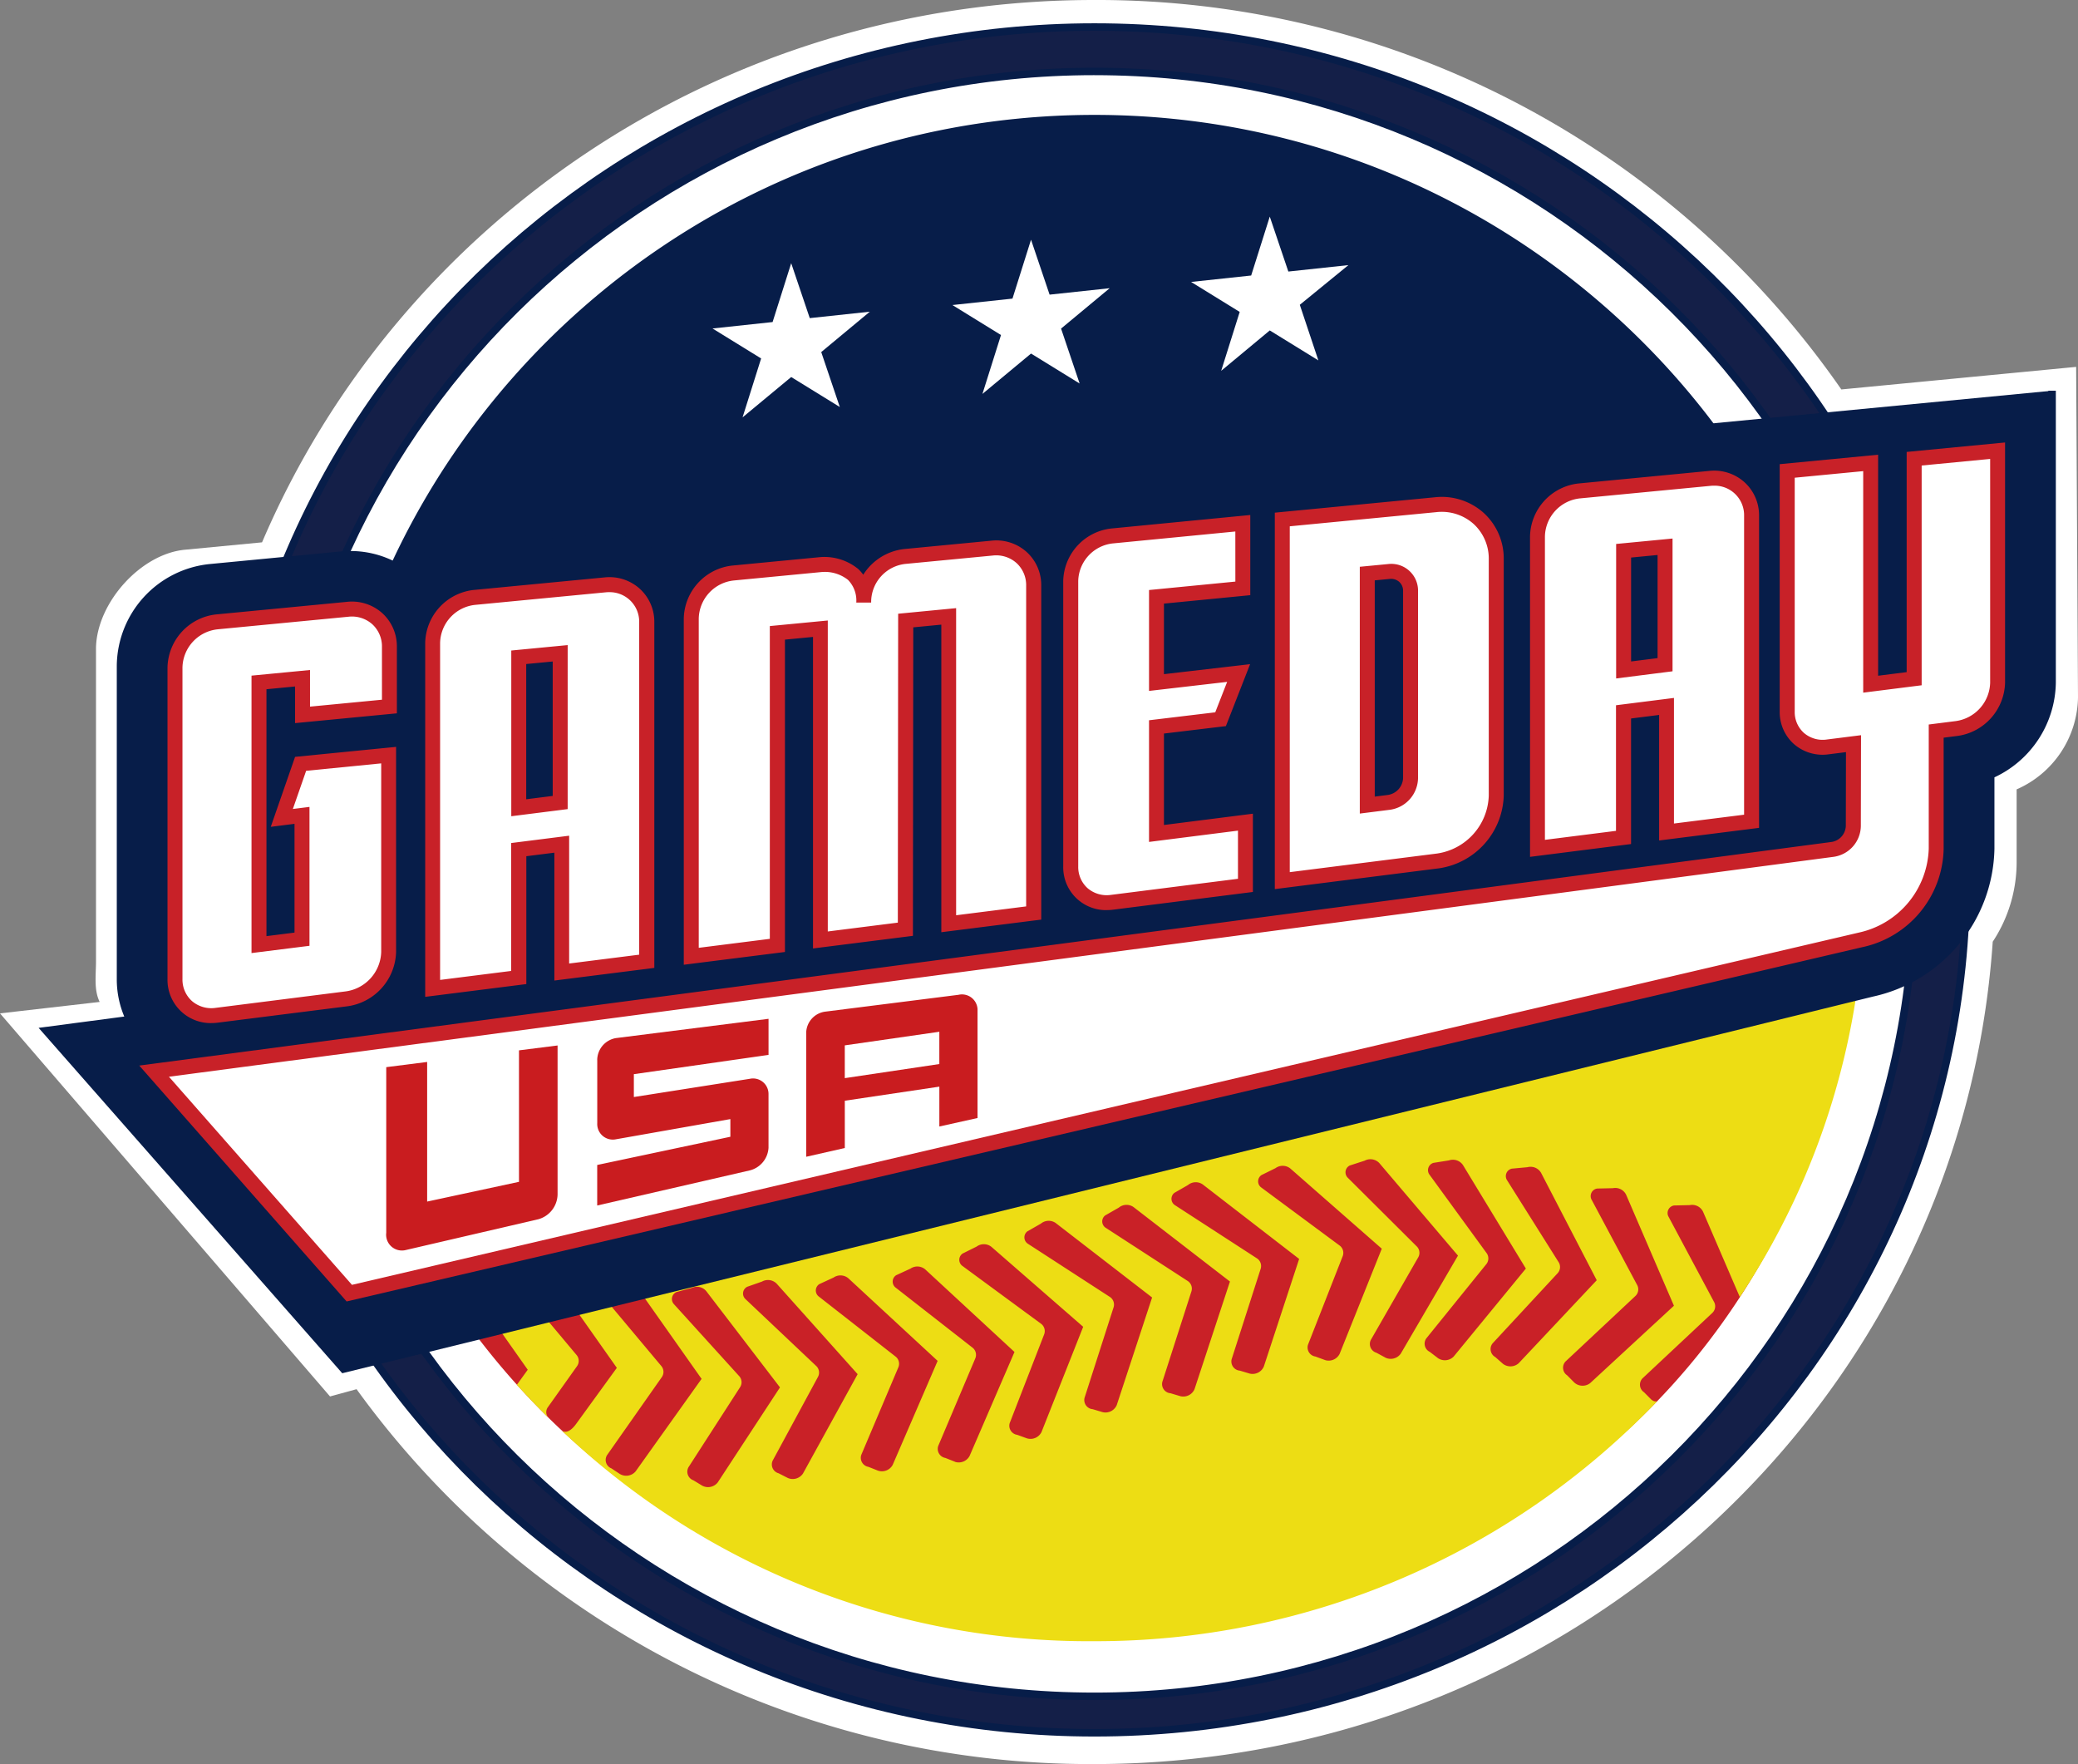
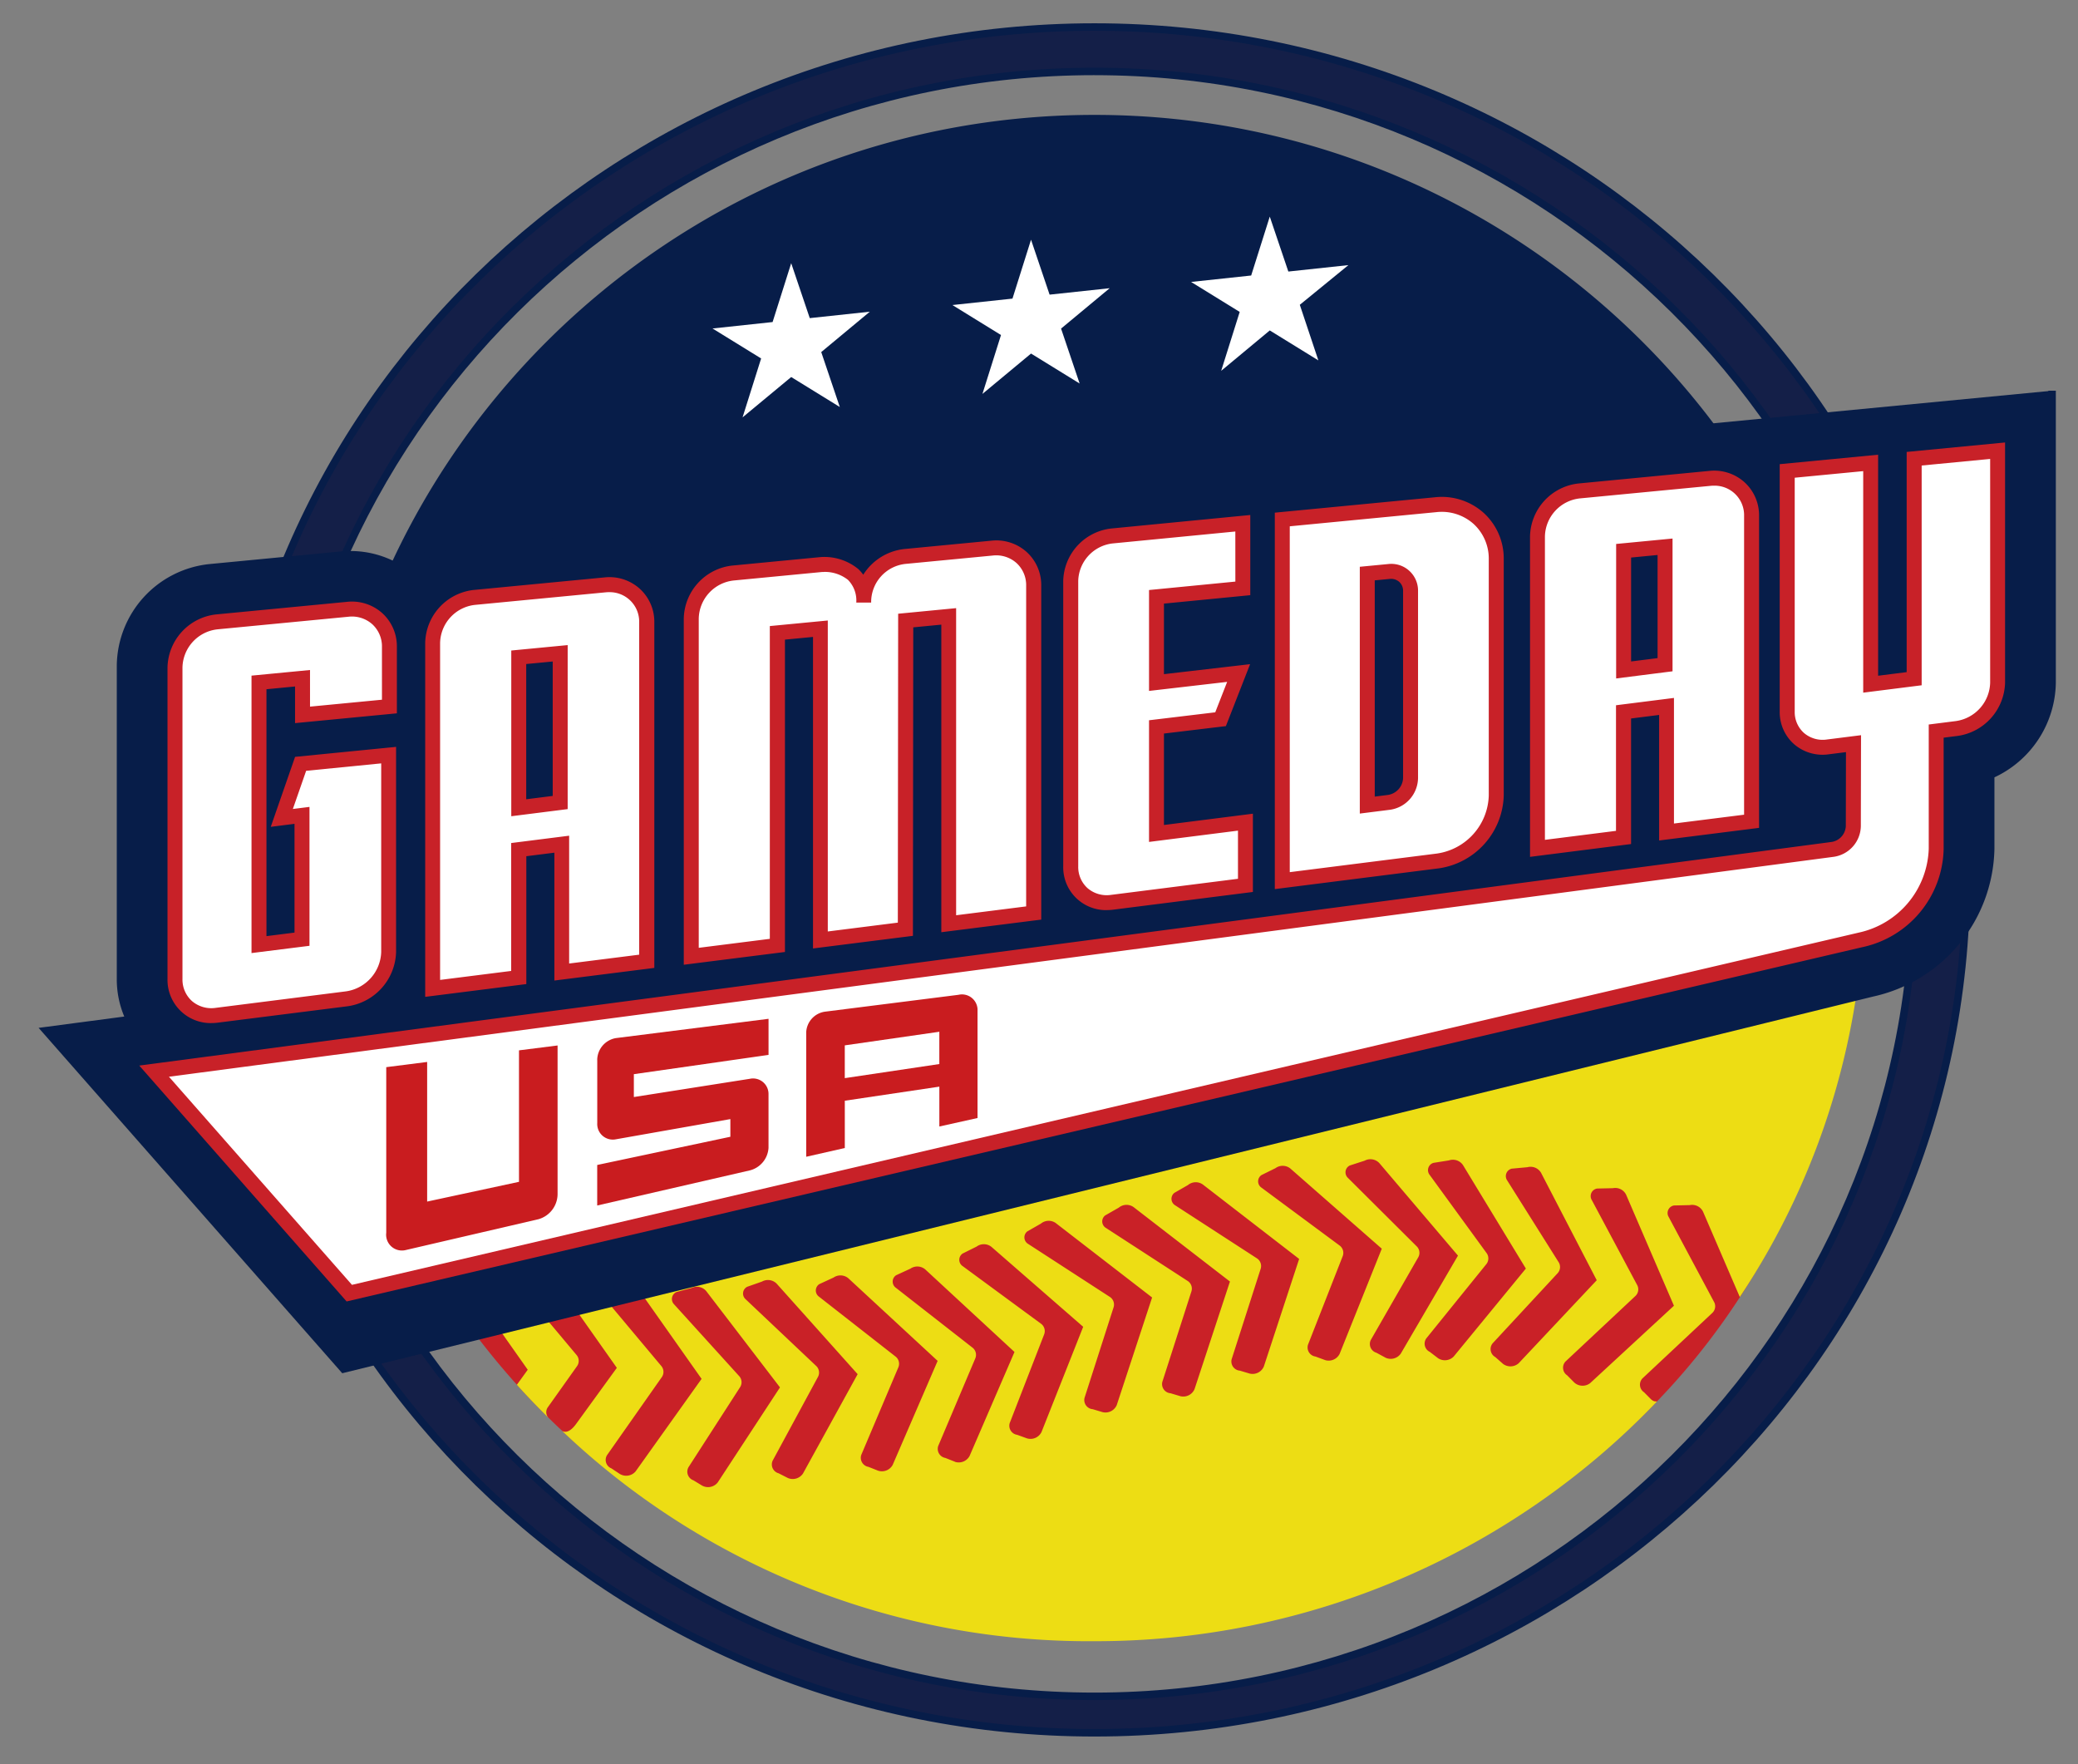
<svg xmlns="http://www.w3.org/2000/svg" width="200" height="169.764" viewBox="0 0 200 169.764">
  <rect x="0" y="0" width="200" height="169.764" fill="#808080" stroke="none" />
  <g transform="translate(100 84.882)">
    <g transform="translate(-100 -84.882)">
-       <path d="M199.822,35.307l-22.6,2.172A87.149,87.149,0,0,0,105.274,0C69.216,0,38.3,21.542,25.222,52.193L17.84,52.9c-4.285.376-8.512,5.1-8.6,9.431v30.14c0,1.413-.217,2.781.353,3.951L0,97.523l31.764,36.866,2.554-.7a87.177,87.177,0,0,0,70.956,36.077c45.922,0,83.5-34.939,86.519-79.14a13.866,13.866,0,0,0,2.3-7.546V75.966A9.831,9.831,0,0,0,200,67.1Z" fill="#fff" />
      <path d="M44.052,129.829A72.187,72.187,0,0,0,76.889,182.2L168.6,174.4c14.465-13.051,20.727-30.327,22.607-44.567Z" transform="translate(-12.354 -36.411)" fill="#c92127" />
      <path d="M171.092,139.394l-.694-.7a.876.876,0,0,1-.152-1.334l6.724-6.3a.879.879,0,0,0,.189-1.016l-4.427-8.288a.734.734,0,0,1,.558-1.037l1.51-.034a1.164,1.164,0,0,1,1.277.633l3.51,8.146.029.068a71.744,71.744,0,0,0,12.014-39.812c0-40.278-33.188-72.93-74.127-72.93S43.376,49.446,43.376,89.724a71.876,71.876,0,0,0,10.36,37.217l1.122-.308a1.171,1.171,0,0,1,1.382.364l6.718,9.531-1.047,1.449c.982,1.094,2.009,2.159,3.056,3.194a.811.811,0,0,1-.092-1.009l2.834-3.988a.877.877,0,0,0-.026-1.033l-6.052-7.226a.731.731,0,0,1,.331-1.128l1.471-.336a1.171,1.171,0,0,1,1.382.364l6.718,9.531-3.907,5.38c-.3.42-.818.974-1.351.7a73.535,73.535,0,0,0,51.23,20.225,74.714,74.714,0,0,0,54.13-23.057c-.162-.05-.244.04-.542-.2M71.839,146.57l-.825-.547a.878.878,0,0,1-.425-1.275l5.276-7.514a.878.878,0,0,0-.025-1.033l-6.052-7.226a.731.731,0,0,1,.33-1.128l1.471-.336a1.171,1.171,0,0,1,1.382.365l6.719,9.53-6.351,8.906a1.187,1.187,0,0,1-1.5.256m7.91,1.115-.845-.514a.88.88,0,0,1-.476-1.258L83.4,138.2a.877.877,0,0,0-.067-1.031L77,130.185a.73.73,0,0,1,.285-1.139l1.456-.392a1.172,1.172,0,0,1,1.4.31l7.094,9.263-5.99,9.145a1.187,1.187,0,0,1-1.489.314m9.692-1.168a1.186,1.186,0,0,1-1.461.425l-.883-.45a.881.881,0,0,1-.572-1.219l4.362-8.061a.879.879,0,0,0-.146-1.023L83.883,129.7a.729.729,0,0,1,.2-1.157l1.422-.5a1.174,1.174,0,0,1,1.415.205l7.79,8.706Zm8.636-.836a1.181,1.181,0,0,1-1.413.558l-.922-.366a.884.884,0,0,1-.686-1.161l3.57-8.43a.88.88,0,0,0-.244-1l-7.449-5.826a.729.729,0,0,1,.084-1.17l1.367-.63a1.175,1.175,0,0,1,1.429.073l8.589,7.945Zm5.992-.3-.922-.366a.884.884,0,0,1-.686-1.161l3.57-8.43a.88.88,0,0,0-.244-1L98.337,128.6a.729.729,0,0,1,.084-1.17l1.367-.63a1.175,1.175,0,0,1,1.429.073l8.589,7.945-4.324,10.012a1.182,1.182,0,0,1-1.413.558m8.334-2.857a1.181,1.181,0,0,1-1.4.6l-.933-.338a.885.885,0,0,1-.721-1.14l3.313-8.531a.88.88,0,0,0-.274-1l-7.623-5.605a.729.729,0,0,1,.049-1.172l1.348-.67a1.174,1.174,0,0,1,1.43.031l8.826,7.689Zm7.244-2.6a1.18,1.18,0,0,1-1.358.679l-.951-.284a.885.885,0,0,1-.788-1.1l2.795-8.709a.88.88,0,0,0-.333-.979l-7.946-5.153a.729.729,0,0,1-.022-1.173l1.305-.747a1.174,1.174,0,0,1,1.43-.052l9.272,7.162Zm7.487-1.535a1.179,1.179,0,0,1-1.358.679l-.951-.284a.885.885,0,0,1-.788-1.1l2.8-8.709a.881.881,0,0,0-.334-.979l-7.945-5.153a.729.729,0,0,1-.022-1.173l1.305-.747a1.173,1.173,0,0,1,1.429-.052l9.273,7.162Zm6.67-2.177a1.18,1.18,0,0,1-1.358.68l-.951-.284a.885.885,0,0,1-.788-1.1l2.795-8.708a.883.883,0,0,0-.333-.98l-7.946-5.153a.728.728,0,0,1-.021-1.173l1.3-.747a1.175,1.175,0,0,1,1.43-.053l9.272,7.163Zm5.9-.62-.931-.342a.883.883,0,0,1-.717-1.141l3.34-8.521a.88.88,0,0,0-.271-1l-7.6-5.629a.729.729,0,0,1,.053-1.172l1.349-.666a1.176,1.176,0,0,1,1.43.035l8.8,7.716L141.1,135a1.181,1.181,0,0,1-1.4.6m5.811-.237-.871-.471a.88.88,0,0,1-.54-1.232l4.566-7.952a.876.876,0,0,0-.12-1.026l-6.69-6.659a.73.73,0,0,1,.225-1.152l1.434-.465a1.173,1.173,0,0,1,1.41.24l7.565,8.9-5.507,9.434a1.187,1.187,0,0,1-1.471.388m5.052.042-.785-.6a.877.877,0,0,1-.337-1.3l5.779-7.147a.879.879,0,0,0,.045-1.032l-5.543-7.611a.731.731,0,0,1,.407-1.1l1.49-.238a1.171,1.171,0,0,1,1.354.455l6.05,9.955-6.946,8.464a1.187,1.187,0,0,1-1.515.156m6.254.543-.742-.651a.876.876,0,0,1-.248-1.32l6.256-6.747a.879.879,0,0,0,.116-1.027l-5.01-7.96a.734.734,0,0,1,.481-1.074l1.5-.138a1.167,1.167,0,0,1,1.319.543l5.356,10.333-7.509,7.985a1.19,1.19,0,0,1-1.523.055m8.4,1.861a1.191,1.191,0,0,1-1.523-.05l-.693-.7a.876.876,0,0,1-.153-1.334l6.724-6.3a.879.879,0,0,0,.189-1.016l-4.426-8.288a.734.734,0,0,1,.557-1.037l1.51-.034a1.164,1.164,0,0,1,1.277.634l4.6,10.679Z" transform="translate(-12.165 -4.71)" fill="#eddd14" />
      <g transform="translate(30.851 11.053)">
        <path d="M191.631,89.636c-11.383,0-148.255,40.745-148.255,0a74.128,74.128,0,0,1,148.255,0" transform="translate(-43.016 -15.501)" fill="#071d49" />
        <path d="M79.227,108.017c-13.425,0-24.555-1.911-30.856-6.96A14.157,14.157,0,0,1,42.876,89.5c0-40.878,33.414-74.135,74.487-74.135S191.85,48.618,191.85,89.5v.36h-.36c-2.235,0-9.556,1.635-19.688,3.9C147.118,99.266,107.938,108.014,79.227,108.017Zm38.136-91.936C76.688,16.081,43.6,49.014,43.6,89.5a13.468,13.468,0,0,0,5.225,11c19.506,15.631,89.288.045,122.824-7.444,9.7-2.165,16.832-3.759,19.485-3.9C190.941,48.825,157.922,16.081,117.363,16.081Z" transform="translate(-42.876 -15.361)" fill="#071d49" />
      </g>
      <path d="M166.894,28.971l1.787,5.286,5.782-.619-4.678,3.82,1.787,5.351-4.677-2.884-4.677,3.886L164,38.143l-4.678-2.885,5.782-.619Z" transform="translate(-44.683 -8.125)" fill="#fff" />
      <path d="M134.96,32.06l1.787,5.286,5.782-.619-4.678,3.886,1.787,5.286-4.677-2.884L130.283,46.9l1.787-5.668-4.678-2.885,5.782-.619Z" transform="translate(-35.727 -8.991)" fill="#fff" />
      <path d="M102.881,35.2l1.787,5.286,5.782-.619-4.678,3.886,1.787,5.286-4.677-2.884L98.2,50.036l1.787-5.668-4.678-2.885,5.782-.619Z" transform="translate(-26.731 -9.871)" fill="#fff" />
      <g transform="translate(21.065 2.241)">
        <path d="M113.69,3.614c-46.345,0-83.914,36.747-83.914,82.078S67.345,167.77,113.69,167.77,197.6,131.022,197.6,85.692,160.034,3.614,113.69,3.614m0,160.647c-43.583,0-78.914-35.005-78.914-78.186S70.107,7.888,113.69,7.888,192.6,42.893,192.6,86.075s-35.331,78.186-78.913,78.186" transform="translate(-29.416 -3.254)" fill="#141f48" />
        <path d="M113.549,167.989c-46.469,0-84.274-36.981-84.274-82.437S67.08,3.114,113.549,3.114,197.821,40.1,197.821,85.552,160.017,167.989,113.549,167.989Zm0-164.156c-46.072,0-83.555,36.659-83.555,81.718s37.483,81.718,83.555,81.718S197.1,130.612,197.1,85.552,159.62,3.834,113.549,3.834Zm0,160.647c-43.712,0-79.273-35.235-79.273-78.546S69.837,7.388,113.549,7.388s79.273,35.236,79.273,78.547S157.26,164.481,113.549,164.481Zm0-156.373C70.235,8.108,35,43.021,35,85.935s35.239,77.826,78.554,77.826S192.1,128.849,192.1,85.935,156.864,8.108,113.549,8.108Z" transform="translate(-29.275 -3.114)" fill="#071d49" />
      </g>
      <g transform="translate(3.716 37.601)">
        <path d="M199.233,52.257V80.364a9.829,9.829,0,0,1-5.91,8.867v7.113a14.472,14.472,0,0,1-11.4,13.866l-147.133,36.2L6.157,113.841l8.058-1.064a8.883,8.883,0,0,1-.889-3.908V78.728a9.571,9.571,0,0,1,8.6-9.431l12.612-1.212a9.3,9.3,0,0,1,1.171-.037,9.023,9.023,0,0,1,4.932,1.628,9.478,9.478,0,0,1,5.771-2.731L59,65.734a9.421,9.421,0,0,1,1.17-.038A9.024,9.024,0,0,1,65.1,67.322a9.481,9.481,0,0,1,5.771-2.729l8.5-.816a8.087,8.087,0,0,1,1.063-.028,10.35,10.35,0,0,1,3.054.542A9.779,9.779,0,0,1,87.462,63l8.347-.8a9.162,9.162,0,0,1,1.169-.039,9.01,9.01,0,0,1,5.1,1.749,9.449,9.449,0,0,1,5.9-2.878l31.266-3.006a11.416,11.416,0,0,1,1.4-.047,10.657,10.657,0,0,1,6.052,2.088,9.518,9.518,0,0,1,6.36-3.369l12.588-1.21" transform="translate(-5.442 -52.257)" fill="#071d49" />
        <path d="M34.388,146.811,5.164,113.573l8.245-1.089a9.229,9.229,0,0,1-.721-3.615V78.728a9.934,9.934,0,0,1,8.926-9.789l12.612-1.212a9.989,9.989,0,0,1,1.217-.04,9.4,9.4,0,0,1,4.881,1.526A9.86,9.86,0,0,1,46.1,66.588l12.591-1.211a9.708,9.708,0,0,1,1.215-.04,9.406,9.406,0,0,1,4.876,1.525,9.862,9.862,0,0,1,5.776-2.625l8.5-.816a8.087,8.087,0,0,1,1.108-.03,10.776,10.776,0,0,1,3,.509,10.143,10.143,0,0,1,3.984-1.257l8.347-.8a9.755,9.755,0,0,1,1.214-.04,9.369,9.369,0,0,1,5.045,1.638,9.807,9.807,0,0,1,5.909-2.767l31.265-3.006a11.533,11.533,0,0,1,1.447-.049,11.018,11.018,0,0,1,5.985,1.964,9.8,9.8,0,0,1,6.382-3.243l12.588-1.21.069.716-12.588,1.21a9.107,9.107,0,0,0-6.119,3.242l-.218.259-.272-.2a10.284,10.284,0,0,0-5.848-2.018A10.92,10.92,0,0,0,139,58.38l-31.265,3.006a9.1,9.1,0,0,0-5.678,2.77l-.219.227-.254-.188a8.765,8.765,0,0,0-6.016-1.641l-8.347.8A9.435,9.435,0,0,0,83.385,64.6l-.142.083-.156-.054a10.012,10.012,0,0,0-2.947-.522,7.494,7.494,0,0,0-1.012.026l-8.5.817a9.153,9.153,0,0,0-5.552,2.626l-.214.212-.246-.173a8.676,8.676,0,0,0-4.731-1.561,8.954,8.954,0,0,0-1.125.037L46.167,67.3a9.149,9.149,0,0,0-5.551,2.628l-.214.212-.246-.173a8.675,8.675,0,0,0-4.736-1.563,8.824,8.824,0,0,0-1.126.036L21.683,69.656a9.209,9.209,0,0,0-8.276,9.073v30.14a8.482,8.482,0,0,0,.853,3.751l.219.449-7.886,1.04,28.047,31.9,146.922-36.148a14.127,14.127,0,0,0,11.122-13.517V89l.216-.094a9.492,9.492,0,0,0,5.695-8.537V52.257h.72V80.364a10.218,10.218,0,0,1-5.91,9.1v6.88a14.854,14.854,0,0,1-11.682,14.218Z" transform="translate(-5.164 -52.257)" fill="#071d49" />
      </g>
      <path d="M26.642,76.753l12.612-1.212a3.576,3.576,0,0,1,4.014,3.612v5.742l-8.363.8V82.178l-4.191.4v25.231l4.14-.523V95.371l-1.945.245,1.81-5.2,8.471-.838V108.52a4.683,4.683,0,0,1-4.014,4.505l-12.535,1.584a3.456,3.456,0,0,1-4.014-3.491V81.137a4.508,4.508,0,0,1,4.014-4.383m66.312-.133,4.14-.4V105.8l8.179-1.033V73.257a3.569,3.569,0,0,0-4.005-3.6l-8.347.8A4.419,4.419,0,0,0,88.915,74.9c0-4.023-4.09-3.663-4.09-3.663l-8.5.817a4.5,4.5,0,0,0-4.006,4.375v32.506l8.281-1.046V77.806l4.14-.4v29.952l8.179-1.033ZM55.709,110.975V98.67l4.14-.523v12.305l8.18-1.034V76.795a3.569,3.569,0,0,0-4.006-3.6L51.434,74.4a4.5,4.5,0,0,0-4.005,4.375v33.247Zm0-30.818,3.989-.384V94.136l-3.989.5ZM162.045,97.5V85.411l4.14-.523V96.975l8.18-1.033v-29.4a3.569,3.569,0,0,0-4.006-3.6L157.77,64.15a4.5,4.5,0,0,0-4.005,4.374v30.02Zm0-27.59,3.988-.384V80.876l-3.988.5Zm-53.2,2.913V100.28a3.42,3.42,0,0,0,3.972,3.455l12.845-1.628V96.025L117.1,97.112V86.858l6.167-.74L125,81.673l-7.9.917V74.34l8.309-.812V67.258l-12.592,1.225a4.461,4.461,0,0,0-3.972,4.338M129.2,66.9v34.753l14.984-1.894a6.543,6.543,0,0,0,5.609-6.3V70.73a5.2,5.2,0,0,0-5.837-5.253ZM139.46,71.9a1.853,1.853,0,0,1,2.079,1.872v18.01a2.428,2.428,0,0,1-2.081,2.336l-2.085.263V72.1Zm50.55-10.851V82.219l-4.186.529V61.453l-8.032.772V85.374a3.372,3.372,0,0,0,3.917,3.406l2.464-.311-.018,7.939a2.33,2.33,0,0,1-1.985,2.236L20.616,119.989,39.4,141.352l145.45-34a9.227,9.227,0,0,0,7.283-8.763V87.262l1.994-.252a4.569,4.569,0,0,0,3.917-4.4V60.279Z" transform="translate(-5.782 -16.905)" fill="#fff" />
      <g transform="translate(13.404 42.582)">
        <path d="M38.584,141.843l-19.956-22.7,162.89-21.521a1.618,1.618,0,0,0,1.359-1.523l.015-7.121-1.651.209a4.194,4.194,0,0,1-3.352-.981,4.111,4.111,0,0,1-1.374-3.139v-23.8l9.471-.91v21.27l2.748-.347V60.089l9.47-.91V82.306a5.314,5.314,0,0,1-4.547,5.11l-1.364.172v10.7a9.886,9.886,0,0,1-7.859,9.468Zm-17.1-21.626L39.1,140.245l145.03-33.9a8.542,8.542,0,0,0,6.728-8.063V86.32l2.623-.332a3.835,3.835,0,0,0,3.288-3.682V60.763l-6.592.634V82.545l-5.626.711V61.937l-6.592.634v22.5a2.692,2.692,0,0,0,.887,2.059,2.763,2.763,0,0,0,2.221.632l3.275-.413-.019,8.757a3.038,3.038,0,0,1-2.609,2.947Zm4.079-5.163a4.153,4.153,0,0,1-4.217-4.242V80.828a5.248,5.248,0,0,1,4.664-5.1l12.612-1.212a4.374,4.374,0,0,1,3.4,1.093,4.308,4.308,0,0,1,1.4,3.236v6.4l-9.8.942V82.661l-2.752.265v23.761l2.7-.341V95.879l-2.286.289,2.341-6.734,9.72-.961v19.74a5.428,5.428,0,0,1-4.643,5.219l-12.535,1.584A4.818,4.818,0,0,1,25.567,115.053Zm.585-37.892a3.778,3.778,0,0,0-3.362,3.667v29.983a2.775,2.775,0,0,0,.915,2.123,2.858,2.858,0,0,0,2.29.653L38.528,112a3.948,3.948,0,0,0,3.385-3.791V90.061l-7.224.715L33.411,94.45l1.6-.2v13.367l-5.579.7v-26.7l5.63-.541V84.6l6.924-.666V78.845a2.888,2.888,0,0,0-.927-2.171,2.942,2.942,0,0,0-2.3-.725Zm20,35.368V78.466a5.24,5.24,0,0,1,4.655-5.092L63.4,72.165a4.359,4.359,0,0,1,3.4,1.091,4.3,4.3,0,0,1,1.4,3.23v33.258l-9.619,1.216V98.655l-2.7.341V111.3Zm17.7-38.947c-.106,0-.214.005-.322.016l-12.59,1.21a3.77,3.77,0,0,0-3.354,3.659V110.9l6.841-.864V97.727l5.579-.705v12.3l6.741-.851V76.486a2.836,2.836,0,0,0-2.9-2.9Zm7.188,35.857V76.116A5.239,5.239,0,0,1,75.7,71.025l8.5-.817a5.159,5.159,0,0,1,3.609,1.133,3.639,3.639,0,0,1,.5.566,5.349,5.349,0,0,1,3.984-2.477l8.347-.8a4.365,4.365,0,0,1,3.4,1.092,4.3,4.3,0,0,1,1.4,3.229v32.145l-9.618,1.214v-29.6l-2.7.26-.032,29.688-9.617,1.215V77.892l-2.7.26v30.059Zm13.468-37.8c-.112,0-.178.005-.181.005l-8.492.817a3.769,3.769,0,0,0-3.355,3.659v31.69l6.841-.864v-30.1l5.579-.536v29.927l6.741-.851.032-29.727,5.579-.538v29.555l6.74-.851V72.948a2.878,2.878,0,0,0-.925-2.164,2.936,2.936,0,0,0-2.292-.724l-8.346.8a3.693,3.693,0,0,0-3.356,3.725H87.638a2.827,2.827,0,0,0-.8-2.185A3.591,3.591,0,0,0,84.512,71.636Zm27.231,32.543a4.118,4.118,0,0,1-4.179-4.207V72.512a5.2,5.2,0,0,1,4.622-5.054l13.381-1.3v7.716l-8.309.812v6.79l8.291-.962-2.33,5.961-5.961.716v8.8l8.561-1.087v7.532l-13.474,1.708A4.889,4.889,0,0,1,111.743,104.179Zm12.385-36.437-11.8,1.148A3.731,3.731,0,0,0,109,72.512V99.972a2.739,2.739,0,0,0,.9,2.1,2.834,2.834,0,0,0,2.259.644l12.216-1.548V96.534l-8.561,1.087V85.912l6.373-.765,1.146-2.929-7.519.871V73.379l8.309-.812Zm3.8,34.415V65.934l15.406-1.481a6.037,6.037,0,0,1,4.7,1.505,5.939,5.939,0,0,1,1.928,4.463V93.15a7.29,7.29,0,0,1-6.238,7.011Zm1.439-34.915v33.283l14.174-1.792a5.811,5.811,0,0,0,4.979-5.582V70.422a4.518,4.518,0,0,0-1.456-3.4,4.6,4.6,0,0,0-3.593-1.138Zm23.124,31.811V68.217a5.238,5.238,0,0,1,4.655-5.091l12.589-1.21a4.359,4.359,0,0,1,3.4,1.09,4.3,4.3,0,0,1,1.4,3.231v30.03l-9.619,1.215V85.4l-2.7.341V97.824Zm17.7-35.721c-.106,0-.214.005-.322.016l-12.589,1.21a3.768,3.768,0,0,0-3.355,3.658v29.2l6.841-.865V84.468l5.579-.705V95.85L173.087,95V66.237a2.836,2.836,0,0,0-2.895-2.9ZM54.432,95.148V79.2l5.428-.522V94.462ZM55.871,80.5V93.515l2.55-.322V80.257ZM136.1,94.892V71.141l2.738-.263a2.572,2.572,0,0,1,2.867,2.588v18.01a3.13,3.13,0,0,1-2.71,3.051Zm1.439-22.443V93.259l1.276-.161a1.713,1.713,0,0,0,1.451-1.623V73.465a1.151,1.151,0,0,0-.366-.868,1.2,1.2,0,0,0-.924-.287Zm23.233,9.44V68.945l5.428-.522V81.2Zm1.439-11.636v10l2.549-.322V70.007Z" transform="translate(-18.628 -59.179)" fill="#c82128" />
      </g>
      <path d="M64.442,152.949l-8.84,1.9V141.413l-3.937.5V157.85a1.519,1.519,0,0,0,1.834,1.674l12.822-2.979a2.531,2.531,0,0,0,1.834-2.382V139.827l-3.714.469Z" transform="translate(-14.49 -39.215)" fill="#c91c1f" />
      <path d="M122.494,133.044l-12.823,1.62a2.1,2.1,0,0,0-1.833,1.981v11.986l3.714-.843v-4.55l9.1-1.356v3.836l3.675-.817V134.419a1.5,1.5,0,0,0-1.834-1.375m-10.943,8.02v-3.154l9.1-1.31v3.107Z" transform="translate(-30.243 -37.308)" fill="#c91c1f" />
      <path d="M79.889,140.235v6.056a1.5,1.5,0,0,0,1.8,1.563L92.7,145.911v1.7l-12.816,2.715v3.9l14.688-3.378a2.385,2.385,0,0,0,1.8-2.174v-5.166a1.489,1.489,0,0,0-1.8-1.475l-11.161,1.755v-2.2l12.963-1.856V136.26l-14.689,1.856a2.159,2.159,0,0,0-1.8,2.119" transform="translate(-22.405 -38.214)" fill="#c91c1f" />
    </g>
  </g>
</svg>